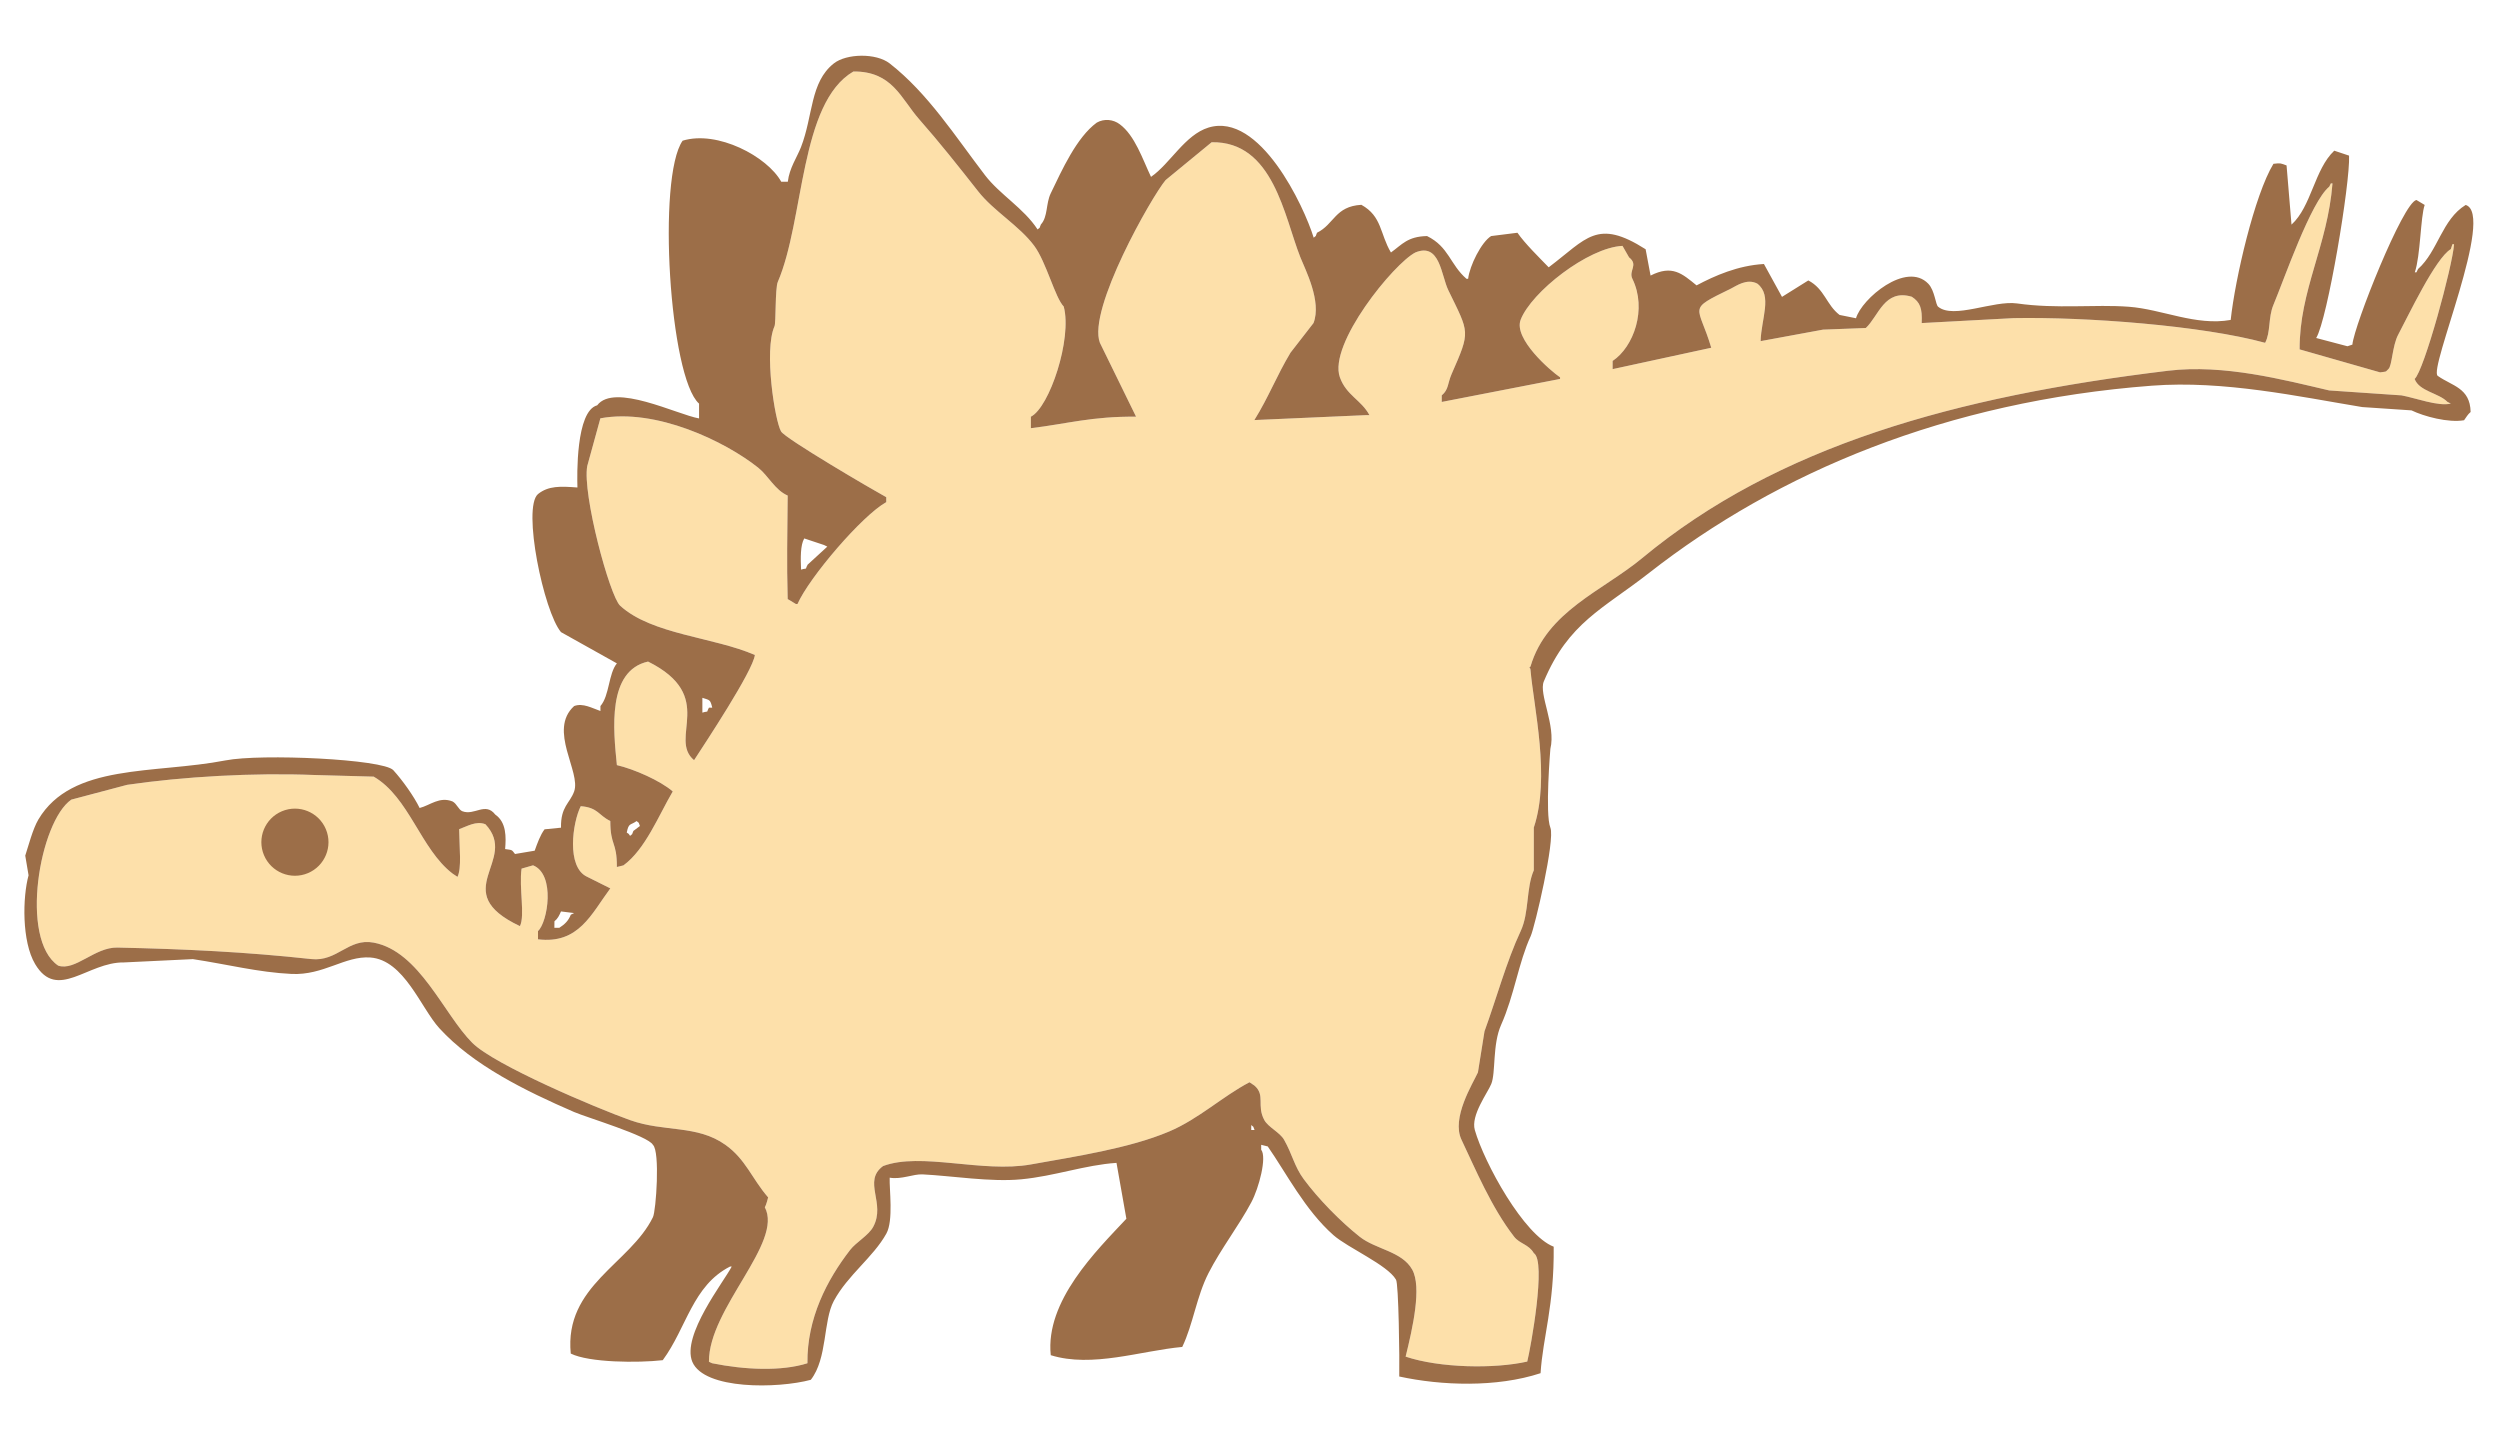
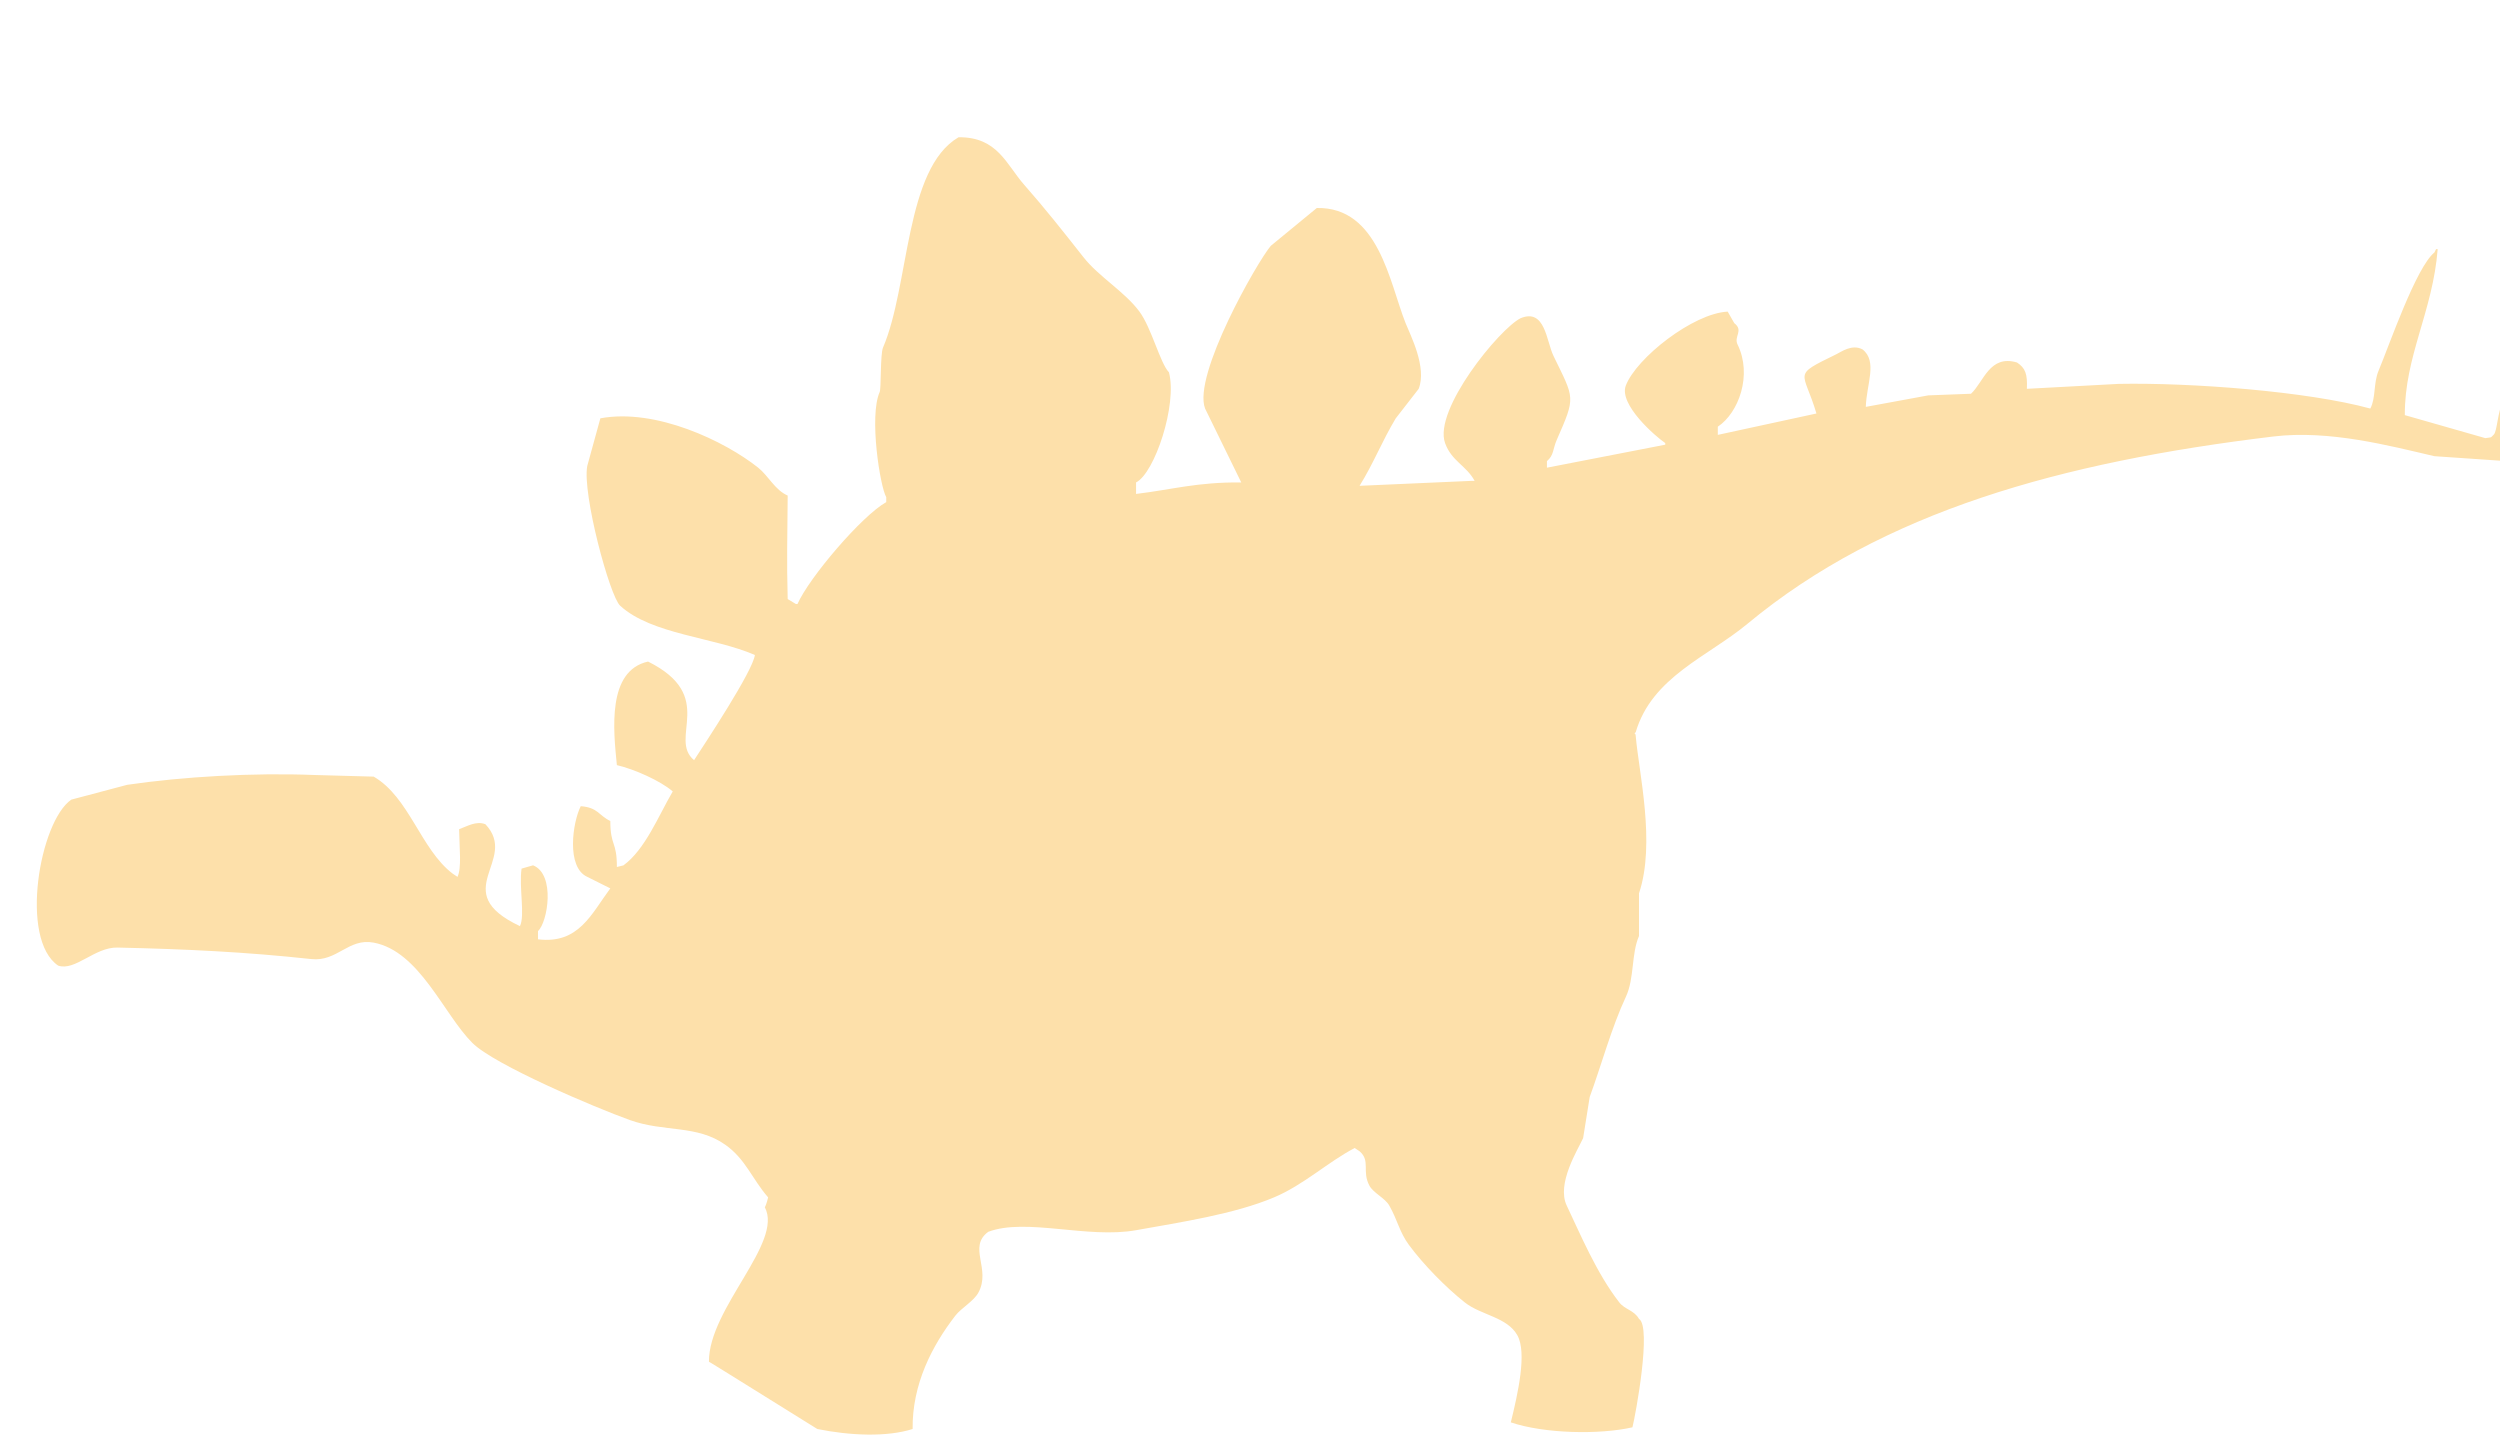
<svg xmlns="http://www.w3.org/2000/svg" version="1.1" id="レイヤー_1" x="0px" y="0px" viewBox="0 0 400 230.91" style="enable-background:new 0 0 400 230.91;" xml:space="preserve">
  <style type="text/css">
	.st0{fill-rule:evenodd;clip-rule:evenodd;fill:#FDE0AA;}
	.st1{fill-rule:evenodd;clip-rule:evenodd;fill:#9C6E48;}
</style>
-   <path class="st0" d="M113.43,217.88c-0.06-8.53,11.95-19.07,8.94-24.72c0.27-0.44,0.53-1.58,0.53-1.58  c-2.59-2.98-3.58-6.1-6.84-8.41c-4.56-3.24-9.76-1.99-15.25-3.95c-5.51-1.97-21.71-8.83-25.24-12.36  c-4.6-4.6-8.44-14.65-15.78-16.04c-4.06-0.77-5.82,3.09-9.99,2.63c-10.5-1.14-20.12-1.6-31.02-1.84c-3.62-0.08-6.77,3.81-9.47,2.89  c-6.24-4.22-2.98-23.07,2.1-26.56c2.98-0.79,5.96-1.58,8.94-2.37c8.96-1.31,20.16-1.96,29.97-1.57c3.15,0.09,6.31,0.18,9.47,0.26  c5.68,3.29,7.53,11.62,12.62,15.51c0.26,0.17,0.52,0.35,0.79,0.53c0.68-1.45,0.31-4.48,0.26-7.63c1.27-0.45,2.72-1.38,4.21-0.79  c5.46,5.81-6.24,10.75,5.52,16.3c0.84-1.71-0.17-6.16,0.26-9.2c0.61-0.17,1.23-0.35,1.84-0.53c3.62,1.46,2.34,9.12,0.79,10.52  c0,0.44,0,0.88,0,1.32c6.52,0.8,8.53-4.06,11.57-8.15c-1.23-0.61-2.46-1.23-3.68-1.84c-3.41-1.53-2.35-8.76-1.05-11.31  c2.77,0.21,2.86,1.48,4.73,2.37c0.01,4.09,1.06,3.2,1.05,7.36c0.35-0.09,0.7-0.18,1.05-0.26c3.51-2.57,5.63-7.99,7.89-11.83  c-1.97-1.71-6.2-3.58-8.94-4.21c-0.57-5.67-1.58-15.11,4.99-16.57c11.12,5.54,3.16,12.28,7.36,15.78c1.82-2.8,9.4-14.25,9.73-16.83  c-6.52-2.86-16.54-3.27-21.56-7.89c-1.67-1.53-6.08-17.93-5.26-22.35c0.7-2.54,1.4-5.08,2.1-7.63c8.88-1.65,19.92,3.66,25.24,7.89  c1.66,1.32,2.68,3.58,4.73,4.47c-0.05,6.93-0.17,10.18,0,16.56c0.44,0.26,0.88,0.53,1.31,0.79c0.09,0,0.18,0,0.26,0  c1.86-4.23,10.32-14.15,14.2-16.3c0-0.26,0-0.53,0-0.79c-2.13-1.16-16.15-9.36-16.83-10.52c-0.98-1.66-2.78-12.95-1.05-16.83  c0.25-0.55,0.08-6.07,0.53-7.1c4.26-9.92,3.47-28.63,12.09-33.66c6.25-0.06,7.63,4.35,10.52,7.63c3.34,3.79,6.23,7.46,9.47,11.57  c2.46,3.13,6.55,5.47,8.94,8.68c1.94,2.61,3.32,8.27,4.73,9.73c1.37,5.14-2.28,16.13-5.26,17.62c0,0.61,0,1.22,0,1.84  c5.81-0.7,9.76-1.91,16.83-1.84c-1.93-3.95-3.86-7.89-5.79-11.83c-2.01-5.3,8.33-23.45,10.52-26.03c2.46-2.02,4.91-4.03,7.36-6.05  c9.88-0.19,11.62,11.91,14.2,18.41c0.79,1.98,3.44,7.07,2.1,10.52c-1.23,1.58-2.45,3.16-3.68,4.74c-2.21,3.68-3.5,7.11-5.78,10.78  c5.96-0.26,11.92-0.53,17.88-0.79c0.18,0,0.35,0,0.53,0c-1.31-2.44-3.7-3.16-4.73-6.05c-1.9-5.31,8.67-18.26,12.09-19.98  c3.94-1.62,4.11,3.67,5.26,6.04c3.37,6.95,3.58,6.44,0.53,13.41c-0.67,1.53-0.45,2.47-1.58,3.42c0,0.35,0,0.7,0,1.05  c6.31-1.23,12.62-2.45,18.93-3.68c0-0.09,0-0.17,0-0.26c-1.52-1.02-7.47-6.16-6.31-9.2c1.7-4.43,10.78-11.56,16.3-11.83  c0.35,0.61,0.7,1.23,1.05,1.84c1.55,1.2-0.11,2.12,0.53,3.42c2.39,4.87,0.19,10.93-3.16,13.15c0,0.44,0,0.87,0,1.31  c5.26-1.14,10.52-2.28,15.78-3.42c-2.06-6.98-4.03-5.95,3.16-9.47c0.84-0.41,2.52-1.67,4.21-0.79c2.46,1.91,0.62,5.63,0.53,9.2  c3.33-0.61,6.66-1.23,9.99-1.84c2.28-0.09,4.56-0.18,6.84-0.26c2.04-1.89,2.97-6.31,7.36-5c1.33,0.88,1.69,1.83,1.58,4.21  c4.91-0.26,9.82-0.52,14.72-0.79c11.56-0.22,30.21,1.2,40.23,3.95c0.9-1.69,0.48-4.06,1.32-6.05c1.71-4.08,6-16.55,8.94-18.93  c0.09-0.17,0.17-0.35,0.26-0.53c0.09,0,0.17,0,0.26,0c-0.79,10.04-5.3,17.09-5.26,26.56c4.29,1.23,8.59,2.46,12.88,3.68  c1.05-0.17,0.78,0.02,1.32-0.53c0.59-0.45,0.62-3.75,1.58-5.52c1.57-2.93,5.95-12.23,8.41-13.67c0.09-0.26,0.18-0.53,0.26-0.79  c0.09,0,0.17,0,0.26,0c-0.22,3.44-4.81,20.29-6.31,21.56c0.73,1.99,3.89,2.25,5.26,3.68c0.18,0.09,0.35,0.18,0.53,0.26  c-1.97,0.51-5.71-0.92-7.89-1.31c-3.86-0.26-7.71-0.53-11.57-0.79c-7.21-1.68-16.83-4.23-25.77-3.15  c-33.96,4.1-62.49,12-84.14,29.97c-6.33,5.25-15.28,8.5-17.88,17.35c-0.39,0.35-0.04,0,0,0.53c0.5,5.94,3.22,17.21,0.53,25.24  c0,2.28,0,4.56,0,6.83c-1.25,2.87-0.72,6.77-2.1,9.73c-2.27,4.84-3.92,10.93-5.79,16.04c-0.35,2.19-0.7,4.38-1.05,6.57  c-0.87,1.88-4.28,7.31-2.63,10.78c2.17,4.56,4.79,10.85,8.42,15.51c0.88,1.14,2.36,1.23,3.15,2.63c2.05,1.26-0.53,15.28-1.05,17.35  c-5.23,1.19-14.02,1.04-19.46-0.79c1.13-4.6,2.61-11.14,1.05-13.93c-1.63-2.93-5.84-3.22-8.41-5.26c-3.08-2.44-6.61-6.05-8.94-9.2  c-1.52-2.06-1.81-3.95-3.15-6.31c-0.67-1.18-2.53-2-3.16-3.15c-1.27-2.35,0.21-3.97-1.58-5.52c-0.26-0.18-0.53-0.35-0.79-0.53  c-4.3,2.25-8.13,5.88-12.88,7.89c-6.37,2.69-14.91,3.97-22.09,5.26c-7.78,1.4-17.6-2.02-23.66,0.26c-3.33,2.45,0.49,5.92-1.58,9.73  c-0.74,1.37-2.73,2.45-3.68,3.68c-3.72,4.8-6.93,10.98-6.84,18.14c-4.15,1.32-10.02,1.06-15.25,0  C113.78,218.05,113.6,217.96,113.43,217.88z" />
+   <path class="st0" d="M113.43,217.88c-0.06-8.53,11.95-19.07,8.94-24.72c0.27-0.44,0.53-1.58,0.53-1.58  c-2.59-2.98-3.58-6.1-6.84-8.41c-4.56-3.24-9.76-1.99-15.25-3.95c-5.51-1.97-21.71-8.83-25.24-12.36  c-4.6-4.6-8.44-14.65-15.78-16.04c-4.06-0.77-5.82,3.09-9.99,2.63c-10.5-1.14-20.12-1.6-31.02-1.84c-3.62-0.08-6.77,3.81-9.47,2.89  c-6.24-4.22-2.98-23.07,2.1-26.56c2.98-0.79,5.96-1.58,8.94-2.37c8.96-1.31,20.16-1.96,29.97-1.57c3.15,0.09,6.31,0.18,9.47,0.26  c5.68,3.29,7.53,11.62,12.62,15.51c0.26,0.17,0.52,0.35,0.79,0.53c0.68-1.45,0.31-4.48,0.26-7.63c1.27-0.45,2.72-1.38,4.21-0.79  c5.46,5.81-6.24,10.75,5.52,16.3c0.84-1.71-0.17-6.16,0.26-9.2c0.61-0.17,1.23-0.35,1.84-0.53c3.62,1.46,2.34,9.12,0.79,10.52  c0,0.44,0,0.88,0,1.32c6.52,0.8,8.53-4.06,11.57-8.15c-1.23-0.61-2.46-1.23-3.68-1.84c-3.41-1.53-2.35-8.76-1.05-11.31  c2.77,0.21,2.86,1.48,4.73,2.37c0.01,4.09,1.06,3.2,1.05,7.36c0.35-0.09,0.7-0.18,1.05-0.26c3.51-2.57,5.63-7.99,7.89-11.83  c-1.97-1.71-6.2-3.58-8.94-4.21c-0.57-5.67-1.58-15.11,4.99-16.57c11.12,5.54,3.16,12.28,7.36,15.78c1.82-2.8,9.4-14.25,9.73-16.83  c-6.52-2.86-16.54-3.27-21.56-7.89c-1.67-1.53-6.08-17.93-5.26-22.35c0.7-2.54,1.4-5.08,2.1-7.63c8.88-1.65,19.92,3.66,25.24,7.89  c1.66,1.32,2.68,3.58,4.73,4.47c-0.05,6.93-0.17,10.18,0,16.56c0.44,0.26,0.88,0.53,1.31,0.79c0.09,0,0.18,0,0.26,0  c1.86-4.23,10.32-14.15,14.2-16.3c0-0.26,0-0.53,0-0.79c-0.98-1.66-2.78-12.95-1.05-16.83  c0.25-0.55,0.08-6.07,0.53-7.1c4.26-9.92,3.47-28.63,12.09-33.66c6.25-0.06,7.63,4.35,10.52,7.63c3.34,3.79,6.23,7.46,9.47,11.57  c2.46,3.13,6.55,5.47,8.94,8.68c1.94,2.61,3.32,8.27,4.73,9.73c1.37,5.14-2.28,16.13-5.26,17.62c0,0.61,0,1.22,0,1.84  c5.81-0.7,9.76-1.91,16.83-1.84c-1.93-3.95-3.86-7.89-5.79-11.83c-2.01-5.3,8.33-23.45,10.52-26.03c2.46-2.02,4.91-4.03,7.36-6.05  c9.88-0.19,11.62,11.91,14.2,18.41c0.79,1.98,3.44,7.07,2.1,10.52c-1.23,1.58-2.45,3.16-3.68,4.74c-2.21,3.68-3.5,7.11-5.78,10.78  c5.96-0.26,11.92-0.53,17.88-0.79c0.18,0,0.35,0,0.53,0c-1.31-2.44-3.7-3.16-4.73-6.05c-1.9-5.31,8.67-18.26,12.09-19.98  c3.94-1.62,4.11,3.67,5.26,6.04c3.37,6.95,3.58,6.44,0.53,13.41c-0.67,1.53-0.45,2.47-1.58,3.42c0,0.35,0,0.7,0,1.05  c6.31-1.23,12.62-2.45,18.93-3.68c0-0.09,0-0.17,0-0.26c-1.52-1.02-7.47-6.16-6.31-9.2c1.7-4.43,10.78-11.56,16.3-11.83  c0.35,0.61,0.7,1.23,1.05,1.84c1.55,1.2-0.11,2.12,0.53,3.42c2.39,4.87,0.19,10.93-3.16,13.15c0,0.44,0,0.87,0,1.31  c5.26-1.14,10.52-2.28,15.78-3.42c-2.06-6.98-4.03-5.95,3.16-9.47c0.84-0.41,2.52-1.67,4.21-0.79c2.46,1.91,0.62,5.63,0.53,9.2  c3.33-0.61,6.66-1.23,9.99-1.84c2.28-0.09,4.56-0.18,6.84-0.26c2.04-1.89,2.97-6.31,7.36-5c1.33,0.88,1.69,1.83,1.58,4.21  c4.91-0.26,9.82-0.52,14.72-0.79c11.56-0.22,30.21,1.2,40.23,3.95c0.9-1.69,0.48-4.06,1.32-6.05c1.71-4.08,6-16.55,8.94-18.93  c0.09-0.17,0.17-0.35,0.26-0.53c0.09,0,0.17,0,0.26,0c-0.79,10.04-5.3,17.09-5.26,26.56c4.29,1.23,8.59,2.46,12.88,3.68  c1.05-0.17,0.78,0.02,1.32-0.53c0.59-0.45,0.62-3.75,1.58-5.52c1.57-2.93,5.95-12.23,8.41-13.67c0.09-0.26,0.18-0.53,0.26-0.79  c0.09,0,0.17,0,0.26,0c-0.22,3.44-4.81,20.29-6.31,21.56c0.73,1.99,3.89,2.25,5.26,3.68c0.18,0.09,0.35,0.18,0.53,0.26  c-1.97,0.51-5.71-0.92-7.89-1.31c-3.86-0.26-7.71-0.53-11.57-0.79c-7.21-1.68-16.83-4.23-25.77-3.15  c-33.96,4.1-62.49,12-84.14,29.97c-6.33,5.25-15.28,8.5-17.88,17.35c-0.39,0.35-0.04,0,0,0.53c0.5,5.94,3.22,17.21,0.53,25.24  c0,2.28,0,4.56,0,6.83c-1.25,2.87-0.72,6.77-2.1,9.73c-2.27,4.84-3.92,10.93-5.79,16.04c-0.35,2.19-0.7,4.38-1.05,6.57  c-0.87,1.88-4.28,7.31-2.63,10.78c2.17,4.56,4.79,10.85,8.42,15.51c0.88,1.14,2.36,1.23,3.15,2.63c2.05,1.26-0.53,15.28-1.05,17.35  c-5.23,1.19-14.02,1.04-19.46-0.79c1.13-4.6,2.61-11.14,1.05-13.93c-1.63-2.93-5.84-3.22-8.41-5.26c-3.08-2.44-6.61-6.05-8.94-9.2  c-1.52-2.06-1.81-3.95-3.15-6.31c-0.67-1.18-2.53-2-3.16-3.15c-1.27-2.35,0.21-3.97-1.58-5.52c-0.26-0.18-0.53-0.35-0.79-0.53  c-4.3,2.25-8.13,5.88-12.88,7.89c-6.37,2.69-14.91,3.97-22.09,5.26c-7.78,1.4-17.6-2.02-23.66,0.26c-3.33,2.45,0.49,5.92-1.58,9.73  c-0.74,1.37-2.73,2.45-3.68,3.68c-3.72,4.8-6.93,10.98-6.84,18.14c-4.15,1.32-10.02,1.06-15.25,0  C113.78,218.05,113.6,217.96,113.43,217.88z" />
  <g>
-     <path class="st1" d="M129.73,220.77c2.68-3.45,1.95-9.4,3.68-12.62c2.24-4.16,6.31-6.99,8.41-10.78c1.16-2.1,0.45-7.13,0.53-8.94   c1.91,0.32,3.74-0.6,5.26-0.53c4.67,0.23,10.92,1.26,15.78,0.79c5.32-0.5,10.23-2.3,15.25-2.63l1.58,8.94   c-4.8,5.12-13,13.15-12.1,21.83c6.64,2.06,14.39-0.71,21.04-1.32c1.75-3.66,2.28-8.06,4.21-11.83c1.97-3.86,4.88-7.62,6.84-11.31   c1.22-2.29,2.52-7.22,1.58-8.41c0-0.26,0-0.53,0-0.79c0.35,0.09,0.7,0.17,1.05,0.26c2.95,4.23,5.96,10.18,10.52,14.2   c2.29,2.02,8.63,4.75,9.99,7.1c0.44,0.48,0.59,12.9,0.53,15.51c6.75,1.47,15.58,1.78,22.61-0.53c0.37-5.82,2.2-10.75,2.1-20.24   c-4.76-1.82-11.11-13.39-12.62-18.67c-0.67-2.34,2.04-5.92,2.63-7.36c0.74-1.8,0.17-6.31,1.58-9.47c2.11-4.73,2.79-9.99,4.73-14.19   c0.64-1.4,3.94-15.4,3.15-17.35c-0.88-2.18,0-12.62,0-12.62c0.92-3.75-1.9-8.75-1.05-10.78c3.94-9.42,9.48-11.6,16.83-17.35   c20.6-16.12,47.63-27.48,80.46-29.97c11.53-0.88,23.57,1.76,33.65,3.42c2.63,0.18,5.26,0.35,7.89,0.53   c2.01,0.97,5.87,2.01,8.41,1.58c0.34-0.47,0.59-0.94,1.05-1.32c-0.08-3.89-2.99-4.16-5.26-5.78c-1.55-1.01,9.24-25.86,4.47-27.35   c-3.81,2.33-4.43,7.4-7.62,10.25c-0.09,0.17-0.18,0.35-0.26,0.53c-0.09,0-0.18,0-0.26,0c0.92-2.69,0.9-8.84,1.58-10.78   c-0.44-0.26-0.88-0.53-1.32-0.79c-2.12,0.34-9.98,20.07-10.25,23.14c-0.26,0.09-0.53,0.18-0.79,0.26c-1.66-0.44-3.33-0.88-5-1.32   c1.8-2.94,5.46-24.82,5.26-29.18c-0.79-0.26-1.58-0.53-2.37-0.79c-3.18,3-3.64,8.92-6.84,11.83c-0.26-3.15-0.53-6.31-0.79-9.47   c-0.99-0.36-0.92-0.4-2.1-0.26c-3.02,4.96-6.13,18.37-6.84,24.98c-5.59,0.99-10.96-1.71-16.3-2.11   c-5.45-0.41-11.48,0.38-17.88-0.53c-3.77-0.53-10.17,2.56-12.62,0.53c-0.42-0.28-0.53-2.59-1.58-3.68   c-3.52-3.67-10.68,2.42-11.57,5.52c-0.88-0.18-1.75-0.35-2.63-0.53c-2.12-1.62-2.39-4.16-5-5.52c-1.4,0.88-2.8,1.75-4.21,2.63   c-0.96-1.75-1.93-3.51-2.89-5.26c-4.17,0.24-7.86,1.87-10.78,3.42c-2.31-1.88-3.88-3.33-7.36-1.57c-0.26-1.41-0.53-2.81-0.79-4.21   c-7.81-4.97-9.41-1.71-15.51,2.89c-1.51-1.56-3.81-3.81-5-5.53c-1.4,0.18-2.8,0.35-4.21,0.53c-1.54,0.94-3.44,4.73-3.68,6.84   c-0.09,0-0.18,0-0.26,0c-2.64-2.28-2.81-5.12-6.31-6.84c-3.12,0.06-4,1.35-5.78,2.63c-1.78-2.99-1.41-5.79-4.73-7.63   c-4.22,0.24-4.33,3.1-7.1,4.47c-0.34,0.79,0.01,0.32-0.53,0.79c-1.55-5.04-8.61-20.13-16.83-17.62c-3.78,1.16-6.13,5.78-9.2,7.89   c-1.35-2.84-2.58-6.63-5-8.42c-1.03-0.78-2.49-0.94-3.68-0.26c-3.22,2.35-5.58,7.61-7.36,11.31c-0.8,1.64-0.44,3.75-1.58,4.99   c-0.34,0.79,0.01,0.32-0.53,0.79c-2.2-3.39-6.02-5.56-8.41-8.68c-4.78-6.24-9.11-13.08-15.25-17.88c-2.16-1.69-6.91-1.6-8.94,0   c-3.82,3.01-3.29,8.36-5.26,13.41c-0.63,1.61-1.85,3.33-2.1,5.52c-0.35,0-0.7,0-1.05,0c-2.22-4.03-10.21-8.28-15.78-6.57   c-4.1,5.85-2.11,37.89,2.63,42.07c0,0.79,0,1.58,0,2.37c-3.56-0.64-13.57-5.72-16.3-2.1c-3.43,0.91-3.22,11.31-3.16,13.15   c-2.71-0.21-4.64-0.29-6.31,1.05c-2.55,2.18,0.92,18.83,3.68,22.09c2.98,1.66,5.96,3.33,8.94,5c-1.36,1.67-1.17,5.13-2.63,6.83   c0,0.26,0,0.53,0,0.79c-1.3-0.44-2.81-1.33-4.21-0.79c-4.22,3.84,1.14,10.54,0,13.67c-0.7,1.92-2.16,2.39-2.1,5.79   c-0.88,0.09-1.75,0.18-2.63,0.26c-0.69,0.91-1.14,2.2-1.58,3.42c-1.05,0.17-2.1,0.35-3.15,0.53c-0.56-0.73-0.39-0.61-1.58-0.79   c0.16-1.91,0.22-4.28-1.58-5.52c-1.59-2.06-3.32,0.21-5.26-0.53c-0.61-0.23-0.87-1.2-1.58-1.57c-2.09-0.83-3.58,0.62-5.26,1.05   c-0.92-1.89-2.76-4.46-4.21-6.05c-1.63-1.78-21.18-2.67-26.82-1.57c-11.48,2.22-24.6,0.41-29.97,9.46   c-0.91,1.53-1.62,4.33-2.1,5.78c0.18,1.05,0.35,2.11,0.53,3.15c-0.96,3.5-1.1,10.58,1.05,14.2c3.55,5.98,8.4-0.35,14.2-0.26   c3.68-0.18,7.36-0.35,11.04-0.53c5.56,0.84,10.44,2.11,15.77,2.37c5.14,0.25,8.57-2.92,12.62-2.63c5.41,0.39,8.09,8.08,11.04,11.31   c5.4,5.92,13.75,10.02,21.56,13.41c2.06,0.89,11.88,3.82,12.62,5.26c1.16,1.05,0.5,10.54,0,11.57   c-3.65,7.47-14.21,10.95-13.15,21.82c2.95,1.46,10.76,1.51,14.72,1.06c3.84-5.22,4.76-11.93,10.78-14.99c0.09,0,0.18,0,0.26,0   c-1.25,2.43-8.06,11.02-6.31,15.25C112.67,222.4,124.49,222.18,129.73,220.77z M200.2,180.8c0-0.26,0-0.53,0-0.79   c0.53,0.48,0.19,0,0.53,0.79C200.55,180.8,200.37,180.8,200.2,180.8z M88.71,147.41c0.53-0.43,0.76-0.91,1.05-1.58   c0.7,0.09,1.4,0.18,2.1,0.26c-0.17,0.09-0.35,0.17-0.53,0.26c-0.4,1.02-1.01,1.56-1.84,2.1c-0.26,0-0.53,0-0.79,0   C88.71,148.11,88.71,147.76,88.71,147.41z M113.43,217.88c-0.06-8.53,11.95-19.07,8.94-24.72c0.27-0.44,0.53-1.58,0.53-1.58   c-2.59-2.98-3.58-6.1-6.84-8.41c-4.56-3.24-9.76-1.99-15.25-3.95c-5.51-1.97-21.71-8.83-25.24-12.36   c-4.6-4.6-8.44-14.65-15.78-16.04c-4.06-0.77-5.82,3.09-9.99,2.63c-10.5-1.14-20.12-1.6-31.02-1.84c-3.62-0.08-6.77,3.81-9.47,2.89   c-6.24-4.22-2.98-23.07,2.1-26.56c2.98-0.79,5.96-1.58,8.94-2.37c8.96-1.31,20.16-1.96,29.97-1.57c3.15,0.09,6.31,0.18,9.47,0.26   c5.68,3.29,7.53,11.62,12.62,15.51c0.26,0.17,0.52,0.35,0.79,0.53c0.68-1.45,0.31-4.48,0.26-7.63c1.27-0.45,2.72-1.38,4.21-0.79   c5.46,5.81-6.24,10.75,5.52,16.3c0.84-1.71-0.17-6.16,0.26-9.2c0.61-0.17,1.23-0.35,1.84-0.53c3.62,1.46,2.34,9.12,0.79,10.52   c0,0.44,0,0.88,0,1.32c6.52,0.8,8.53-4.06,11.57-8.15c-1.23-0.61-2.46-1.23-3.68-1.84c-3.41-1.53-2.35-8.76-1.05-11.31   c2.77,0.21,2.86,1.48,4.73,2.37c0.01,4.09,1.06,3.2,1.05,7.36c0.35-0.09,0.7-0.18,1.05-0.26c3.51-2.57,5.63-7.99,7.89-11.83   c-1.97-1.71-6.2-3.58-8.94-4.21c-0.57-5.67-1.58-15.11,4.99-16.57c11.12,5.54,3.16,12.28,7.36,15.78c1.82-2.8,9.4-14.25,9.73-16.83   c-6.52-2.86-16.54-3.27-21.56-7.89c-1.67-1.53-6.08-17.93-5.26-22.35c0.7-2.54,1.4-5.08,2.1-7.63c8.88-1.65,19.92,3.66,25.24,7.89   c1.66,1.32,2.68,3.58,4.73,4.47c-0.05,6.93-0.17,10.18,0,16.56c0.44,0.26,0.88,0.53,1.31,0.79c0.09,0,0.18,0,0.26,0   c1.86-4.23,10.32-14.15,14.2-16.3c0-0.26,0-0.53,0-0.79c-2.13-1.16-16.15-9.36-16.83-10.52c-0.98-1.66-2.78-12.95-1.05-16.83   c0.25-0.55,0.08-6.07,0.53-7.1c4.26-9.92,3.47-28.63,12.09-33.66c6.25-0.06,7.63,4.35,10.52,7.63c3.34,3.79,6.23,7.46,9.47,11.57   c2.46,3.13,6.55,5.47,8.94,8.68c1.94,2.61,3.32,8.27,4.73,9.73c1.37,5.14-2.28,16.13-5.26,17.62c0,0.61,0,1.22,0,1.84   c5.81-0.7,9.76-1.91,16.83-1.84c-1.93-3.95-3.86-7.89-5.79-11.83c-2.01-5.3,8.33-23.45,10.52-26.03c2.46-2.02,4.91-4.03,7.36-6.05   c9.88-0.19,11.62,11.91,14.2,18.41c0.79,1.98,3.44,7.07,2.1,10.52c-1.23,1.58-2.45,3.16-3.68,4.74c-2.21,3.68-3.5,7.11-5.78,10.78   c5.96-0.26,11.92-0.53,17.88-0.79c0.18,0,0.35,0,0.53,0c-1.31-2.44-3.7-3.16-4.73-6.05c-1.9-5.31,8.67-18.26,12.09-19.98   c3.94-1.62,4.11,3.67,5.26,6.04c3.37,6.95,3.58,6.44,0.53,13.41c-0.67,1.53-0.45,2.47-1.58,3.42c0,0.35,0,0.7,0,1.05   c6.31-1.23,12.62-2.45,18.93-3.68c0-0.09,0-0.17,0-0.26c-1.52-1.02-7.47-6.16-6.31-9.2c1.7-4.43,10.78-11.56,16.3-11.83   c0.35,0.61,0.7,1.23,1.05,1.84c1.55,1.2-0.11,2.12,0.53,3.42c2.39,4.87,0.19,10.93-3.16,13.15c0,0.44,0,0.87,0,1.31   c5.26-1.14,10.52-2.28,15.78-3.42c-2.06-6.98-4.03-5.95,3.16-9.47c0.84-0.41,2.52-1.67,4.21-0.79c2.46,1.91,0.62,5.63,0.53,9.2   c3.33-0.61,6.66-1.23,9.99-1.84c2.28-0.09,4.56-0.18,6.84-0.26c2.04-1.89,2.97-6.31,7.36-5c1.33,0.88,1.69,1.83,1.58,4.21   c4.91-0.26,9.82-0.52,14.72-0.79c11.56-0.22,30.21,1.2,40.23,3.95c0.9-1.69,0.48-4.06,1.32-6.05c1.71-4.08,6-16.55,8.94-18.93   c0.09-0.17,0.17-0.35,0.26-0.53c0.09,0,0.17,0,0.26,0c-0.79,10.04-5.3,17.09-5.26,26.56c4.29,1.23,8.59,2.46,12.88,3.68   c1.05-0.17,0.78,0.02,1.32-0.53c0.59-0.45,0.62-3.75,1.58-5.52c1.57-2.93,5.95-12.23,8.41-13.67c0.09-0.26,0.18-0.53,0.26-0.79   c0.09,0,0.17,0,0.26,0c-0.22,3.44-4.81,20.29-6.31,21.56c0.73,1.99,3.89,2.25,5.26,3.68c0.18,0.09,0.35,0.18,0.53,0.26   c-1.97,0.51-5.71-0.92-7.89-1.31c-3.86-0.26-7.71-0.53-11.57-0.79c-7.21-1.68-16.83-4.23-25.77-3.15   c-33.96,4.1-62.49,12-84.14,29.97c-6.33,5.25-15.28,8.5-17.88,17.35c-0.39,0.35-0.04,0,0,0.53c0.5,5.94,3.22,17.21,0.53,25.24   c0,2.28,0,4.56,0,6.83c-1.25,2.87-0.72,6.77-2.1,9.73c-2.27,4.84-3.92,10.93-5.79,16.04c-0.35,2.19-0.7,4.38-1.05,6.57   c-0.87,1.88-4.28,7.31-2.63,10.78c2.17,4.56,4.79,10.85,8.42,15.51c0.88,1.14,2.36,1.23,3.15,2.63c2.05,1.26-0.53,15.28-1.05,17.35   c-5.23,1.19-14.02,1.04-19.46-0.79c1.13-4.6,2.61-11.14,1.05-13.93c-1.63-2.93-5.84-3.22-8.41-5.26c-3.08-2.44-6.61-6.05-8.94-9.2   c-1.52-2.06-1.81-3.95-3.15-6.31c-0.67-1.18-2.53-2-3.16-3.15c-1.27-2.35,0.21-3.97-1.58-5.52c-0.26-0.18-0.53-0.35-0.79-0.53   c-4.3,2.25-8.13,5.88-12.88,7.89c-6.37,2.69-14.91,3.97-22.09,5.26c-7.78,1.4-17.6-2.02-23.66,0.26c-3.33,2.45,0.49,5.92-1.58,9.73   c-0.74,1.37-2.73,2.45-3.68,3.68c-3.72,4.8-6.93,10.98-6.84,18.14c-4.15,1.32-10.02,1.06-15.25,0   C113.78,218.05,113.6,217.96,113.43,217.88z M100.28,133.21c0.32-1.6,0.56-1.12,1.58-1.84c0.53,0.48,0.2-0.01,0.53,0.79   c-0.35,0.26-0.7,0.53-1.05,0.79c-0.34,0.78,0.01,0.31-0.53,0.79C100.44,133.24,100.79,133.58,100.28,133.21z M112.38,114.02   c0-0.79,0-1.58,0-2.37c1.18,0.39,1.26,0.24,1.58,1.58c-0.18,0-0.35,0-0.53,0C112.91,114.19,113.55,113.67,112.38,114.02z    M128.68,86.15c1.05,0.35,2.1,0.7,3.16,1.05c0.18,0.09,0.35,0.17,0.53,0.26c-1.05,0.96-2.1,1.93-3.15,2.89   c-0.52,0.96,0.12,0.44-1.05,0.79C128.09,89.32,128.05,87.21,128.68,86.15z" />
-     <ellipse transform="matrix(0.922 -0.387 0.387 0.922 -48.457 28.725)" class="st1" cx="47.16" cy="134.79" rx="5.37" ry="5.37" />
-   </g>
+     </g>
</svg>